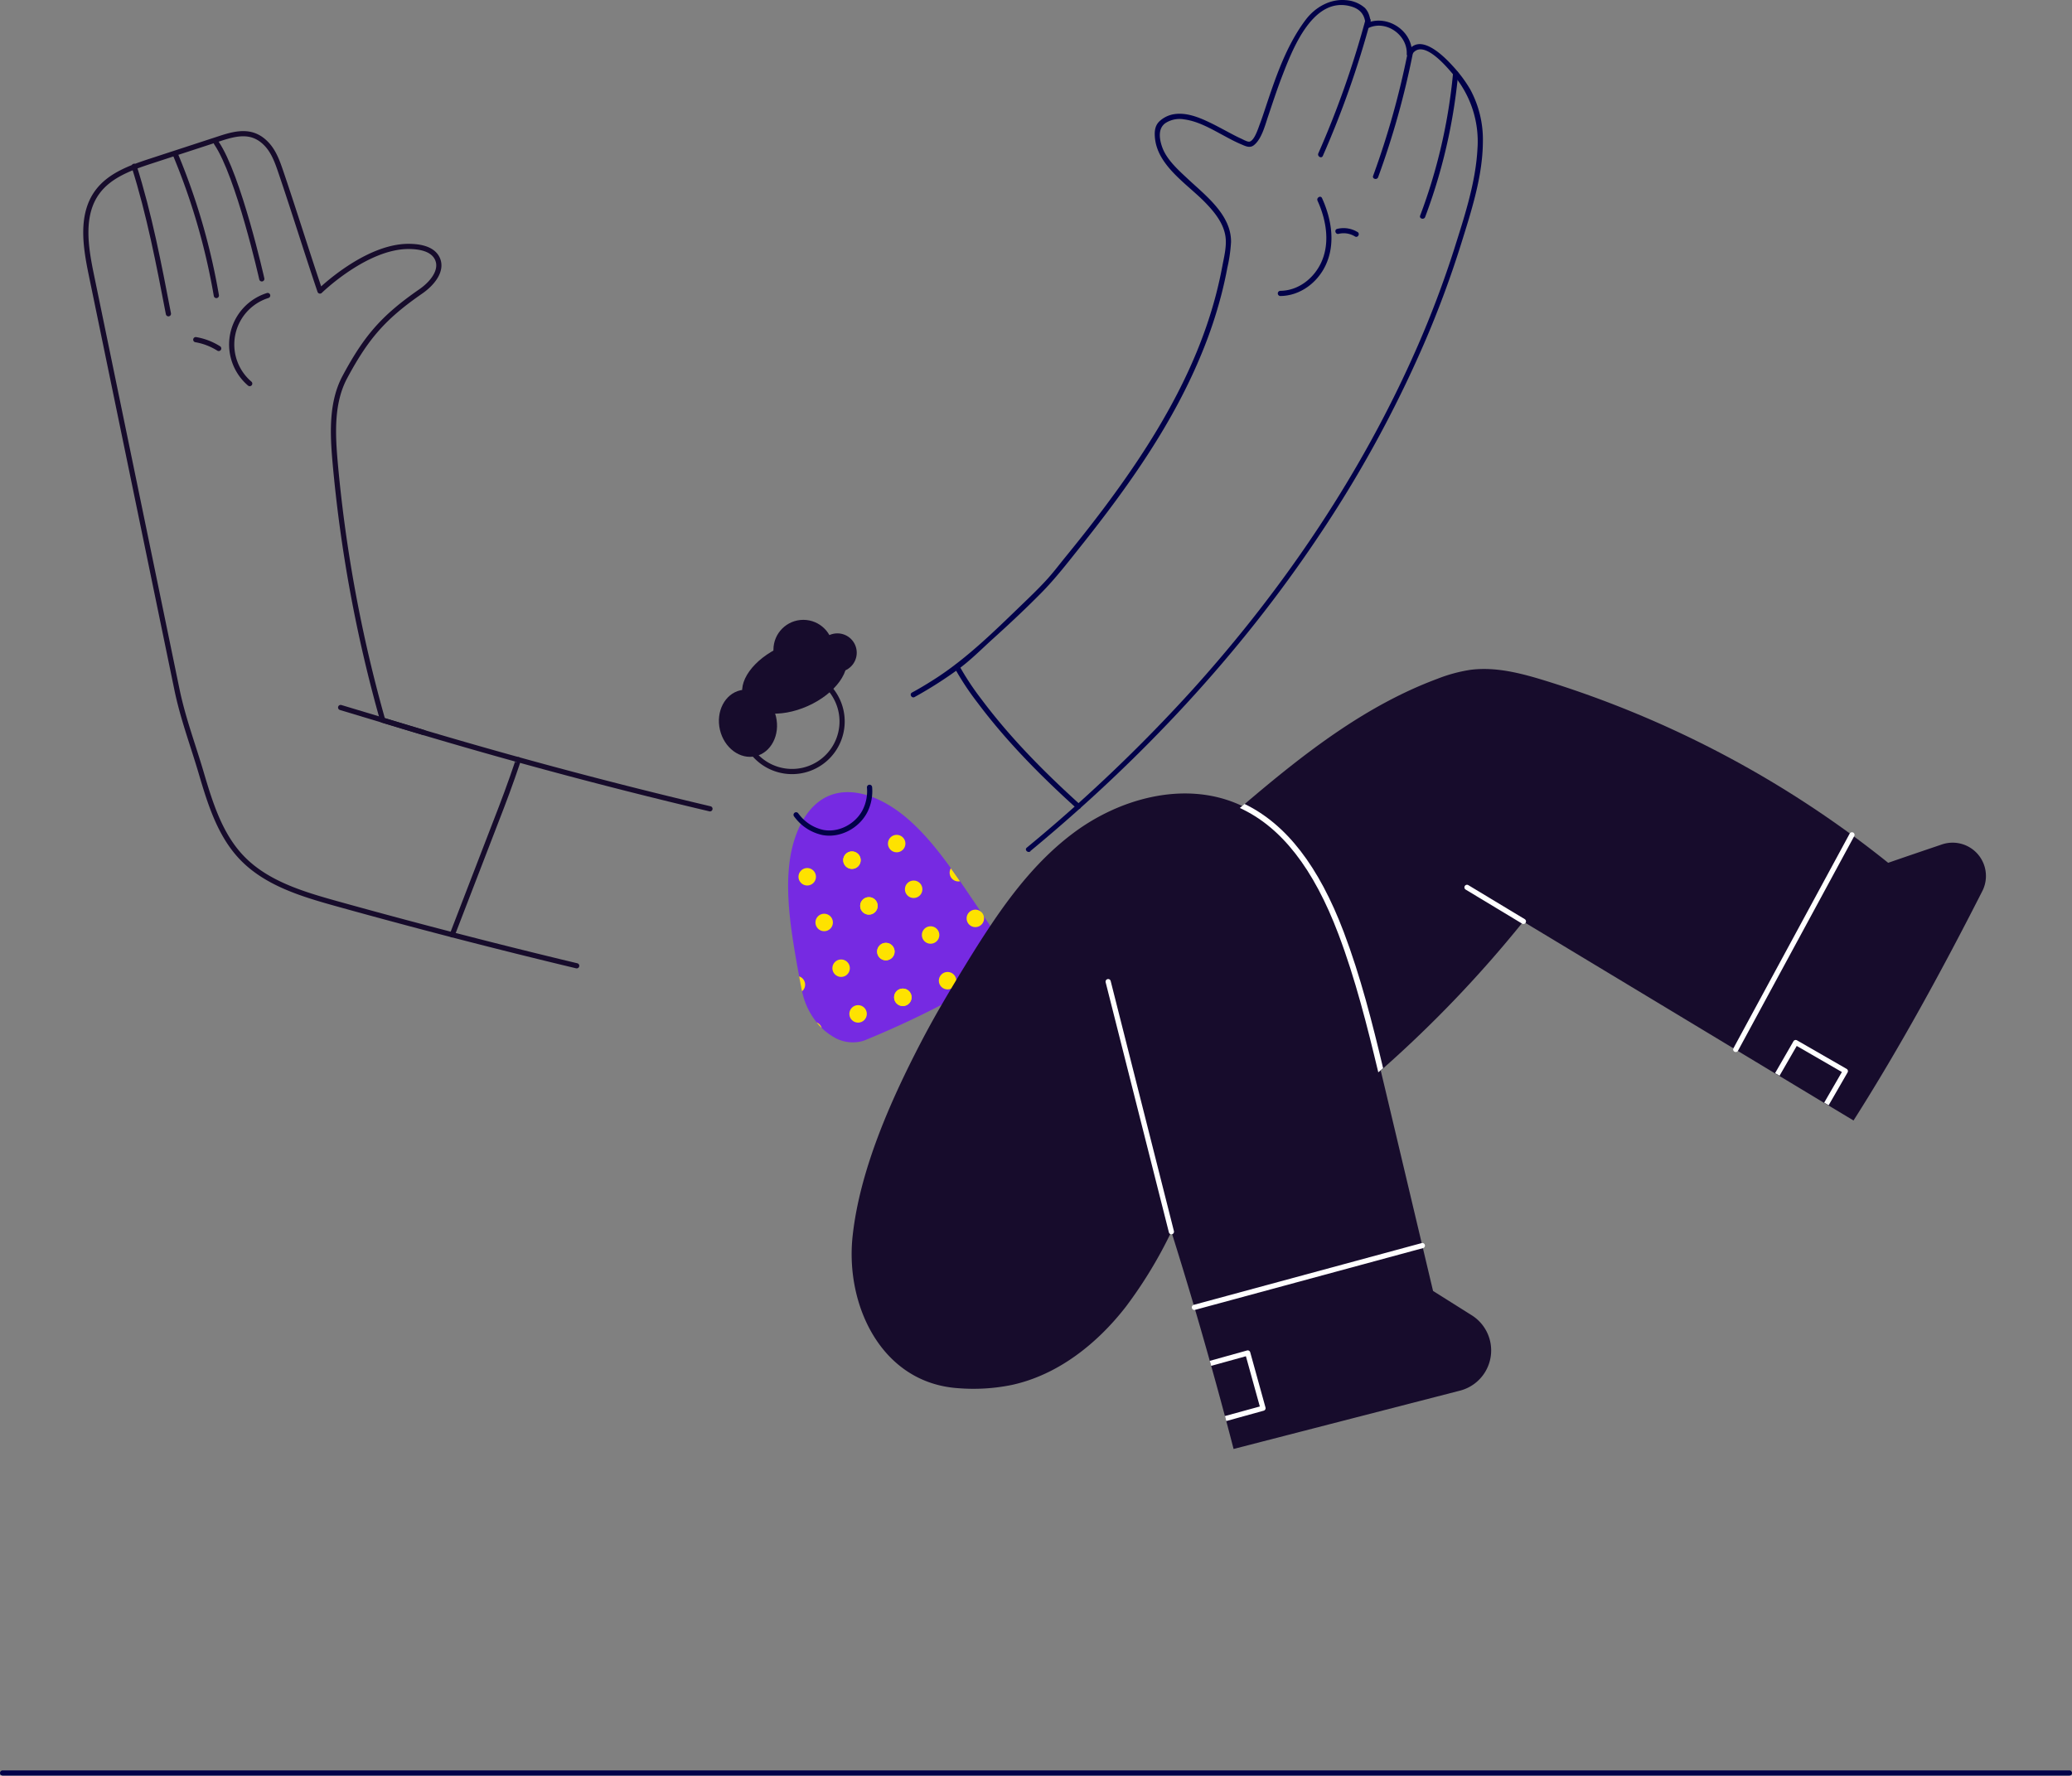
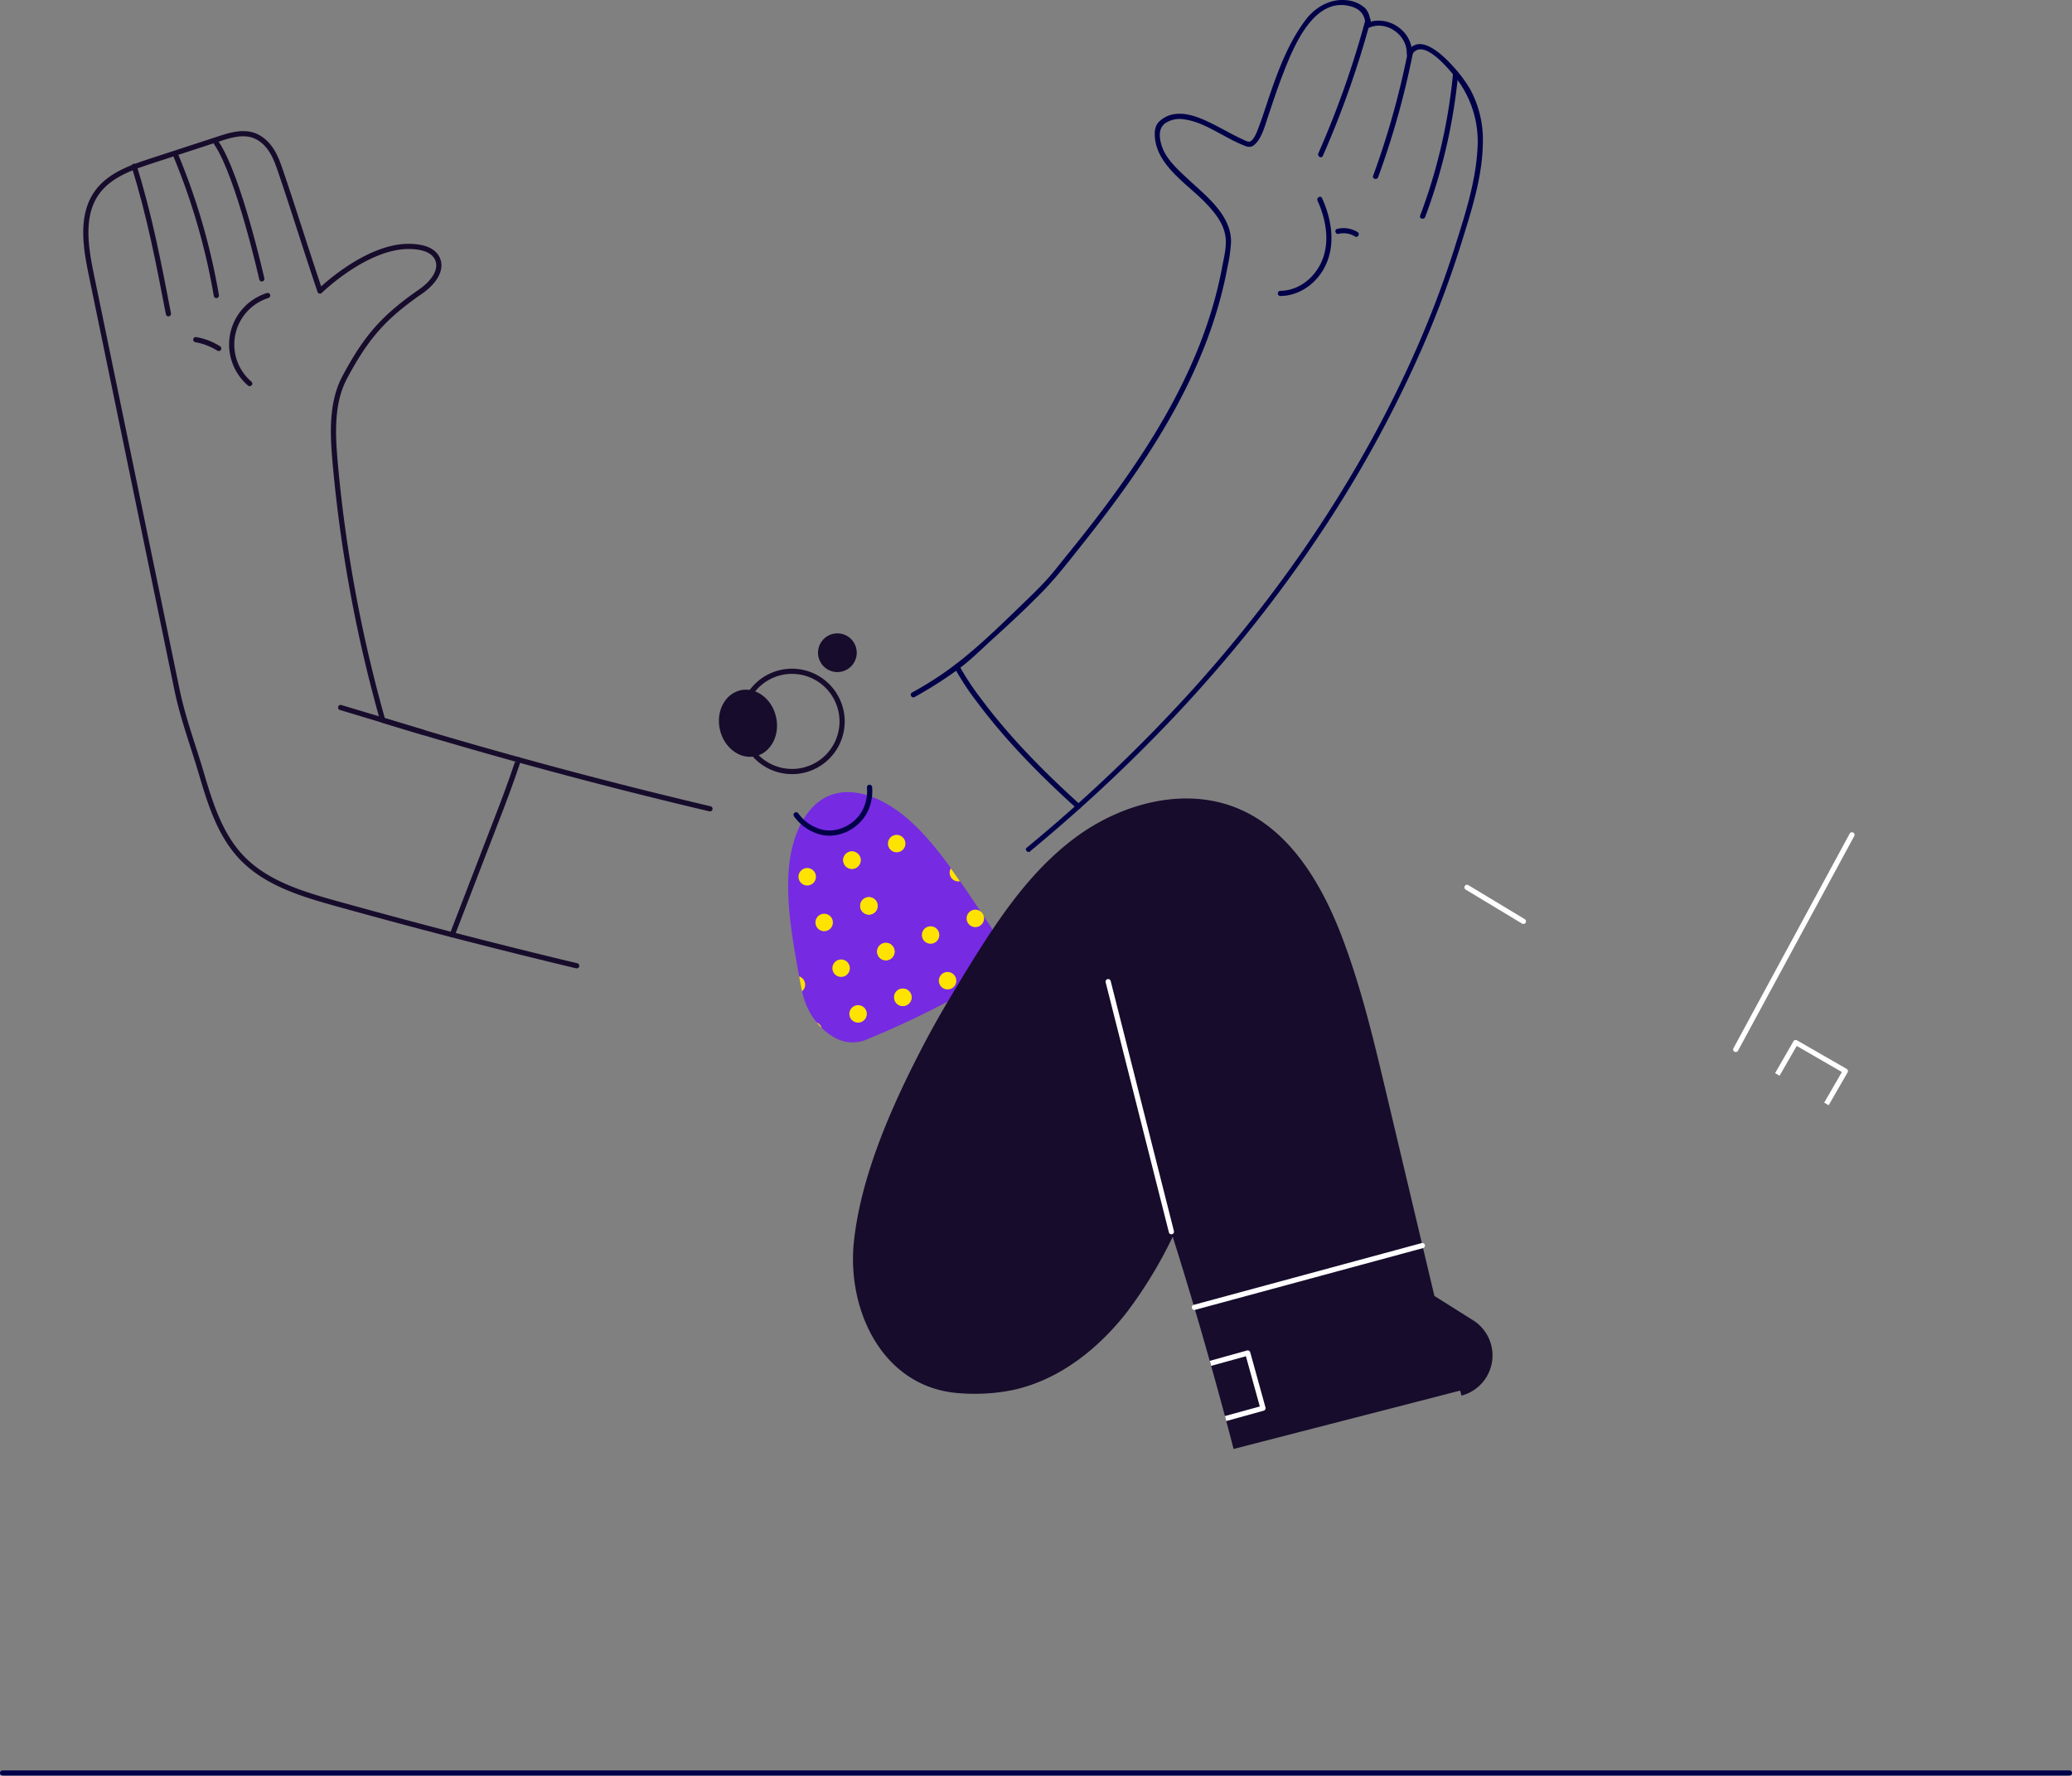
<svg xmlns="http://www.w3.org/2000/svg" viewBox="0 0 798.41 684.24">
  <rect x="0" y="0" width="798.41" height="684.24" fill="#808080" stroke="none" />
  <path d="m1 683.24h796.41" fill="#fff" stroke="#010149" stroke-linecap="round" stroke-linejoin="round" stroke-width="2" />
  <path d="m384.57 369a13.41 13.41 0 0 1 -1.86 5.88 9.16 9.16 0 0 1 -3.49 3.39l-4.45 2.44a360.07 360.07 0 0 1 -41.48 20.15c-.2.07-.39.15-.58.2a2.32 2.32 0 0 1 -.37.13 14.35 14.35 0 0 1 -11.69-1.93 21.93 21.93 0 0 1 -4-3.12 21 21 0 0 1 -1.95-2.15 28.19 28.19 0 0 1 -5.63-11.95l-.06-.28q-.36-1.75-.69-3.51c-.12-.65-.25-1.31-.37-2s-.19-1-.28-1.49c-.27-1.51-.55-3-.81-4.52-1.55-8.89-2.95-17.92-3.14-26.65a73.84 73.84 0 0 1 .43-10.56.34.34 0 0 1 0-.1c1.38-11.88 6.58-22.79 15.52-26.37s19.87.6 28.93 8c6.64 5.46 12.42 12.52 17.8 20 .89 1.23 1.76 2.47 2.63 3.71.3.42.6.85.89 1.28.75 1.07 1.48 2.15 2.22 3.23l1.8 2.67.28.41.16.23c.23.34.46.69.69 1l.35.52c.77 1.14 1.54 2.28 2.29 3.42l1.38 2.06 2.16 3.22a19.71 19.71 0 0 1 3.32 12.69z" fill="#762ae2" />
  <g fill="#fee200">
    <circle cx="311.05" cy="337.87" r="3.37" />
    <circle cx="328.28" cy="331.47" r="3.37" />
    <circle cx="317.58" cy="355.48" r="3.37" />
    <circle cx="334.82" cy="349.09" r="3.37" />
    <path d="m309.05 382.05-.06-.28q-.36-1.75-.69-3.51c-.12-.65-.25-1.31-.37-2a3.35 3.35 0 0 1 1.12 5.75z" />
    <circle cx="324.11" cy="373.1" r="3.37" />
    <circle cx="341.35" cy="366.7" r="3.37" />
    <path d="m316.63 396.15a21 21 0 0 1 -1.95-2.15 3.33 3.33 0 0 1 1.88 1.94 1.72 1.72 0 0 1 .07.21z" />
    <circle cx="330.65" cy="390.71" r="3.37" />
    <circle cx="347.89" cy="384.32" r="3.37" />
    <circle cx="328.28" cy="331.47" r="3.37" />
    <circle cx="345.52" cy="325.08" r="3.37" />
    <circle cx="334.82" cy="349.09" r="3.37" />
-     <circle cx="352.06" cy="342.69" r="3.37" />
    <path d="m369.91 339.61a3.36 3.36 0 0 1 -3.52-5c.89 1.23 1.76 2.47 2.63 3.71.3.43.6.86.89 1.29z" />
    <circle cx="341.35" cy="366.7" r="3.37" />
    <circle cx="358.59" cy="360.31" r="3.37" />
    <circle cx="375.83" cy="353.91" r="3.37" />
    <circle cx="347.89" cy="384.32" r="3.37" />
    <circle cx="365.13" cy="377.92" r="3.37" />
    <path d="m384.57 369a13.41 13.41 0 0 1 -1.86 5.88 3.36 3.36 0 0 1 -1.52-6.5 3.33 3.33 0 0 1 3.38.62z" />
  </g>
-   <path d="m763.89 343.32c-15.34 30.16-31.58 60-49.66 88.47l-9.63-5.79-1.72-1-17.2-10.37-1.72-1-97-58.48a463.19 463.19 0 0 1 -54 56.57c-.31.27-.62.54-.94.8s-.61.54-.92.8c-14.42 12.41-30.44 24.08-46.53 31.84l-57.59-90 42.78-36.89q4-3.43 8-6.84l.92-.78.89-.77c22.7-19.33 46.41-37.92 74.23-48.27a59.2 59.2 0 0 1 12.64-3.46c9.8-1.32 19.69 1.28 29.14 4.2a400.35 400.35 0 0 1 132 70.14c4.82-1.68 12.65-4.35 20.74-7.09a12.84 12.84 0 0 1 15.57 17.92z" fill="#170c2c" />
-   <path d="m562.64 535.88-87.3 22.49q-1.39-5.39-2.82-10.75c-.17-.64-.34-1.29-.52-1.93q-2.6-9.71-5.3-19.37c-.17-.65-.35-1.29-.54-1.93q-7-25-14.79-49.74a169.84 169.84 0 0 1 -17.49 28.84c-11.12 14.35-26.23 26.35-44 30.21a73.7 73.7 0 0 1 -20.81 1.24c-29.47-2.07-43.39-32-40.54-58.5 2.74-25.43 14.52-52 26.21-74.53q3.9-7.5 8.16-14.81c1.19-2.05 2.39-4.1 3.62-6.14.63-1.08 1.28-2.15 1.93-3.23q1.53-2.55 3.09-5.09c3.23-5.29 6.53-10.58 10-15.76 9-13.49 19.13-26.2 32.06-35.87 17.89-13.37 42.4-20 63-11.34.69.29 1.38.6 2.05.91 19 9 30.61 29.18 38.13 49.05 6.48 17.14 11 35 15.24 52.8l1.59 6.67q9.3 39.18 18.59 78.37l15 9.44a16 16 0 0 1 -4.56 28.97z" fill="#170c2c" />
-   <path d="m517.82 359.24c-9.64-25.46-22.18-41.67-38.26-49.43l-.89.77-.92.78c16 7.35 28.41 23.29 38 48.65 6.54 17.27 11.09 35.45 15.35 53.22.31-.26.62-.52.92-.8s.63-.53.94-.8c-4.16-17.5-8.69-35.34-15.14-52.39z" fill="#fff" />
+   <path d="m562.64 535.88-87.3 22.49q-1.39-5.39-2.82-10.75q-2.6-9.71-5.3-19.37c-.17-.65-.35-1.29-.54-1.93q-7-25-14.79-49.74a169.84 169.84 0 0 1 -17.49 28.84c-11.12 14.35-26.23 26.35-44 30.21a73.7 73.7 0 0 1 -20.81 1.24c-29.47-2.07-43.39-32-40.54-58.5 2.74-25.43 14.52-52 26.21-74.53q3.9-7.5 8.16-14.81c1.19-2.05 2.39-4.1 3.62-6.14.63-1.08 1.28-2.15 1.93-3.23q1.53-2.55 3.09-5.09c3.23-5.29 6.53-10.58 10-15.76 9-13.49 19.13-26.2 32.06-35.87 17.89-13.37 42.4-20 63-11.34.69.29 1.38.6 2.05.91 19 9 30.61 29.18 38.13 49.05 6.48 17.14 11 35 15.24 52.8l1.59 6.67q9.3 39.18 18.59 78.37l15 9.44a16 16 0 0 1 -4.56 28.97z" fill="#170c2c" />
  <path d="m451.38 474.65-24.37-96.37" fill="none" stroke="#fff" stroke-linecap="round" stroke-linejoin="round" stroke-width="2" />
  <g fill="#010149">
    <path d="m397 328c42.53-35.15 80.69-75.76 111.34-121.72a464.3 464.3 0 0 0 40.26-73.54 389.46 389.46 0 0 0 14.4-38.69c3.91-12.55 8.27-25.89 8.4-39.16a40.75 40.75 0 0 0 -4.9-20.49 51.41 51.41 0 0 0 -6.84-9.11c-3.74-4.12-13-13.14-17.45-5l1.86.5c.41-8.83-9.39-15.33-17.4-11.91l1.5.86c0-2.32-.55-5-2.28-6.73a12.34 12.34 0 0 0 -7.27-2.95c-6.16-.57-11.94 2.81-15.54 7.62-7.52 10-11.6 22.31-15.53 34.08-.68 2.05-1.35 4.1-2.12 6.11-.62 1.64-2.09 6.4-4 6.72-.78.13-2.48-.86-3.16-1.16-1.14-.51-2.27-1.09-3.38-1.67-2.5-1.31-5-2.7-7.5-3.95-4.45-2.2-9.57-4.52-14.66-3.86a10.79 10.79 0 0 0 -5.73 2.58c-1.86 1.62-2.17 3.77-2 6.15.74 11.07 12.37 18.12 19.39 25.34 3.76 3.87 7.55 8.53 7.93 14.14.23 3.47-.7 7.13-1.34 10.53q-1.07 5.7-2.55 11.32c-7.94 30.11-24.48 57-43 81.7-4.84 6.45-9.85 12.78-14.93 19-2.51 3.09-4.93 6.31-7.65 9.21-3 3.25-6.25 6.36-9.45 9.44-10.16 9.8-20.4 19.89-32.19 27.64-3.19 2.08-6.44 4.07-9.79 5.88-1.13.62-.12 2.34 1 1.73a159.78 159.78 0 0 0 16.21-10.26c5.08-3.61 9.59-8.22 14.21-12.39 6.26-5.65 12.42-11.43 18.35-17.43 5.5-5.57 10.3-11.8 15.18-17.92 18.5-23.21 35.94-47.76 47.1-75.44a172.05 172.05 0 0 0 7-21q1.43-5.42 2.45-10.92a59 59 0 0 0 1.44-10c.1-10.45-9.77-17.87-16.65-24.31-3.76-3.52-8.34-7.55-10-12.6-1-3-1.52-6.86 1.37-8.9a10 10 0 0 1 7.17-1.44c5.49.71 10.54 3.71 15.33 6.27 2.17 1.17 4.34 2.35 6.62 3.31 1.61.68 3.32 1.61 4.88.43 3.05-2.29 4.39-7.74 5.58-11.24 1.76-5.2 3.45-10.42 5.44-15.55 4-10.36 11.86-30.89 26.5-26.74 3.73 1.06 5.47 3.46 5.56 7.29a1 1 0 0 0 1.51.86c6.72-2.86 14.72 3 14.39 10.19a1 1 0 0 0 1.86.51c3.92-7.16 13.51 4.33 16.22 7.6a39.89 39.89 0 0 1 9.17 28.49c-.7 13.09-5.09 26.26-9 38.68a388.64 388.64 0 0 1 -14.09 37.34c-21.18 48.52-51.23 93-86.65 132.27a606.34 606.34 0 0 1 -63.92 60.94c-1 .83.43 2.23 1.41 1.42z" />
    <path d="m559.89 28.38a211.12 211.12 0 0 1 -12.66 54.7c-.45 1.21 1.48 1.73 1.93.54a213.14 213.14 0 0 0 12.73-55.24c.12-1.28-1.88-1.27-2 0z" />
    <path d="m542.58 19.56a320.77 320.77 0 0 1 -13.47 48.19c-.44 1.21 1.49 1.73 1.93.53a320.44 320.44 0 0 0 13.47-48.19c.24-1.25-1.68-1.79-1.93-.53z" />
    <path d="m526.18 7.52a360.41 360.41 0 0 1 -18.18 51.56c-.51 1.16 1.21 2.18 1.73 1a366.34 366.34 0 0 0 18.35-52 1 1 0 0 0 -1.93-.54z" />
    <path d="m507.69 77.35c3.33 7.31 4.91 16.22 1.42 23.79-2.84 6.15-8.8 10.86-15.73 10.93a1 1 0 0 0 0 2c7.61-.08 14.3-5.14 17.46-11.92 3.85-8.26 2.22-17.81-1.42-25.81-.53-1.17-2.25-.15-1.73 1z" />
    <path d="m523.11 89.43a10.29 10.29 0 0 0 -7.83-1.23c-1.25.29-.72 2.22.53 1.92a8.23 8.23 0 0 1 6.29 1c1.1.67 2.1-1 1-1.73z" />
  </g>
  <g fill="none" stroke-linecap="round" stroke-linejoin="round" stroke-width="2">
    <path d="m415.53 310.78c-13.79-12.47-26.88-25.67-38-40.52a106.75 106.75 0 0 1 -8.78-13.26" stroke="#010149" />
    <g stroke="#170c2c">
      <path d="m273.57 311.68q-63.58-15-126.1-34.15a541.27 541.27 0 0 1 -18.37-99.78c-.95-11-1.42-22.75 3.81-32.5 8.25-15.37 14.87-23 29.23-32.95 4.22-2.91 8.53-7.93 6.4-12.6-1.76-3.84-6.79-4.72-11-4.74-16.58-.09-34.24 17.19-34.24 17.19-5.13-15.15-9.85-30.48-15-45.64-1.32-3.89-2.71-7.92-5.52-10.92-5.3-5.66-11.32-4.42-18-2.22l-26.42 8.63c-7.78 2.54-16.08 5.46-20.9 12.08-6.42 8.82-4.5 21-2.3 31.65l33 159.86c2.32 11.25 6.1 21.15 9.35 32.17 3.45 11.68 7.17 23.83 15.56 32.65 9.43 9.93 23.25 14.09 36.44 17.77q46.13 12.85 92.71 24" />
      <path d="m199.7 292.74c.15.15-4 11.92-6.52 18.42-6.36 16.55-12.55 32.53-18.92 49.09" />
      <path d="m83.37 55.08c8.59 12.58 17.51 52.39 17.51 52.39" />
      <path d="m67.51 59.34a251 251 0 0 1 15.86 54.54" />
      <path d="m51.69 64.08c5.86 18.56 9.54 37.72 13.21 56.83" />
      <path d="m103.14 113.88a19.8 19.8 0 0 0 -6.92 33.94" />
      <path d="m84.27 134.28a24.2 24.2 0 0 0 -8.83-3.39" />
      <path d="m163.31 282.3-32.05-9.66" />
    </g>
    <path d="m565.28 341.95 21.74 13.11" stroke="#fff" />
    <path d="m287.58 285.88a19.29 19.29 0 0 0 35.24-15.71c-.14-.32-.29-.63-.45-.94a19.29 19.29 0 0 0 -35.19 15.69c.12.33.25.64.4.96z" stroke="#170c2c" />
  </g>
  <g fill="#170c2c">
-     <ellipse cx="306.31" cy="260.65" rx="21.37" ry="12.54" transform="matrix(.913 -.407 .407 .913 -79.6 147.33)" />
    <ellipse cx="288.42" cy="278.65" rx="11.1" ry="13.04" transform="matrix(.974 -.225 .225 .974 -55.4 72.2)" />
-     <circle cx="309.55" cy="250.38" r="11.52" />
    <circle cx="322.67" cy="251.53" r="7.46" />
  </g>
  <g fill="none" stroke-linecap="round" stroke-linejoin="round" stroke-width="2">
    <path d="m306.77 314c.17.25.36.48.56.72a17 17 0 0 0 9.86 6.1c6.35 1.15 13.12-2.49 16.09-8.21a17.06 17.06 0 0 0 1.78-9.21" stroke="#010149" />
    <g stroke="#fff">
      <path d="m460.24 503.8 87.84-23.8" />
      <path d="m713.62 321.71-44.78 82.7" />
    </g>
  </g>
  <g fill="#fff">
    <path d="m711.56 411.9-19.12-11a1 1 0 0 0 -.76-.1 1 1 0 0 0 -.61.47l-7.07 12.27 1.72 1 6.62-11.48 17.4 10.05-6.82 11.8 1.72 1 7.33-12.71a1 1 0 0 0 -.41-1.3z" />
    <path d="m487.64 542.4-5.89-21.29a1 1 0 0 0 -1.23-.69l-14.36 4c.19.64.37 1.28.54 1.93l13.39-3.71 5.36 19.36-13.45 3.69c.18.64.35 1.29.52 1.93l14.43-4a1 1 0 0 0 .69-1.22z" />
  </g>
</svg>